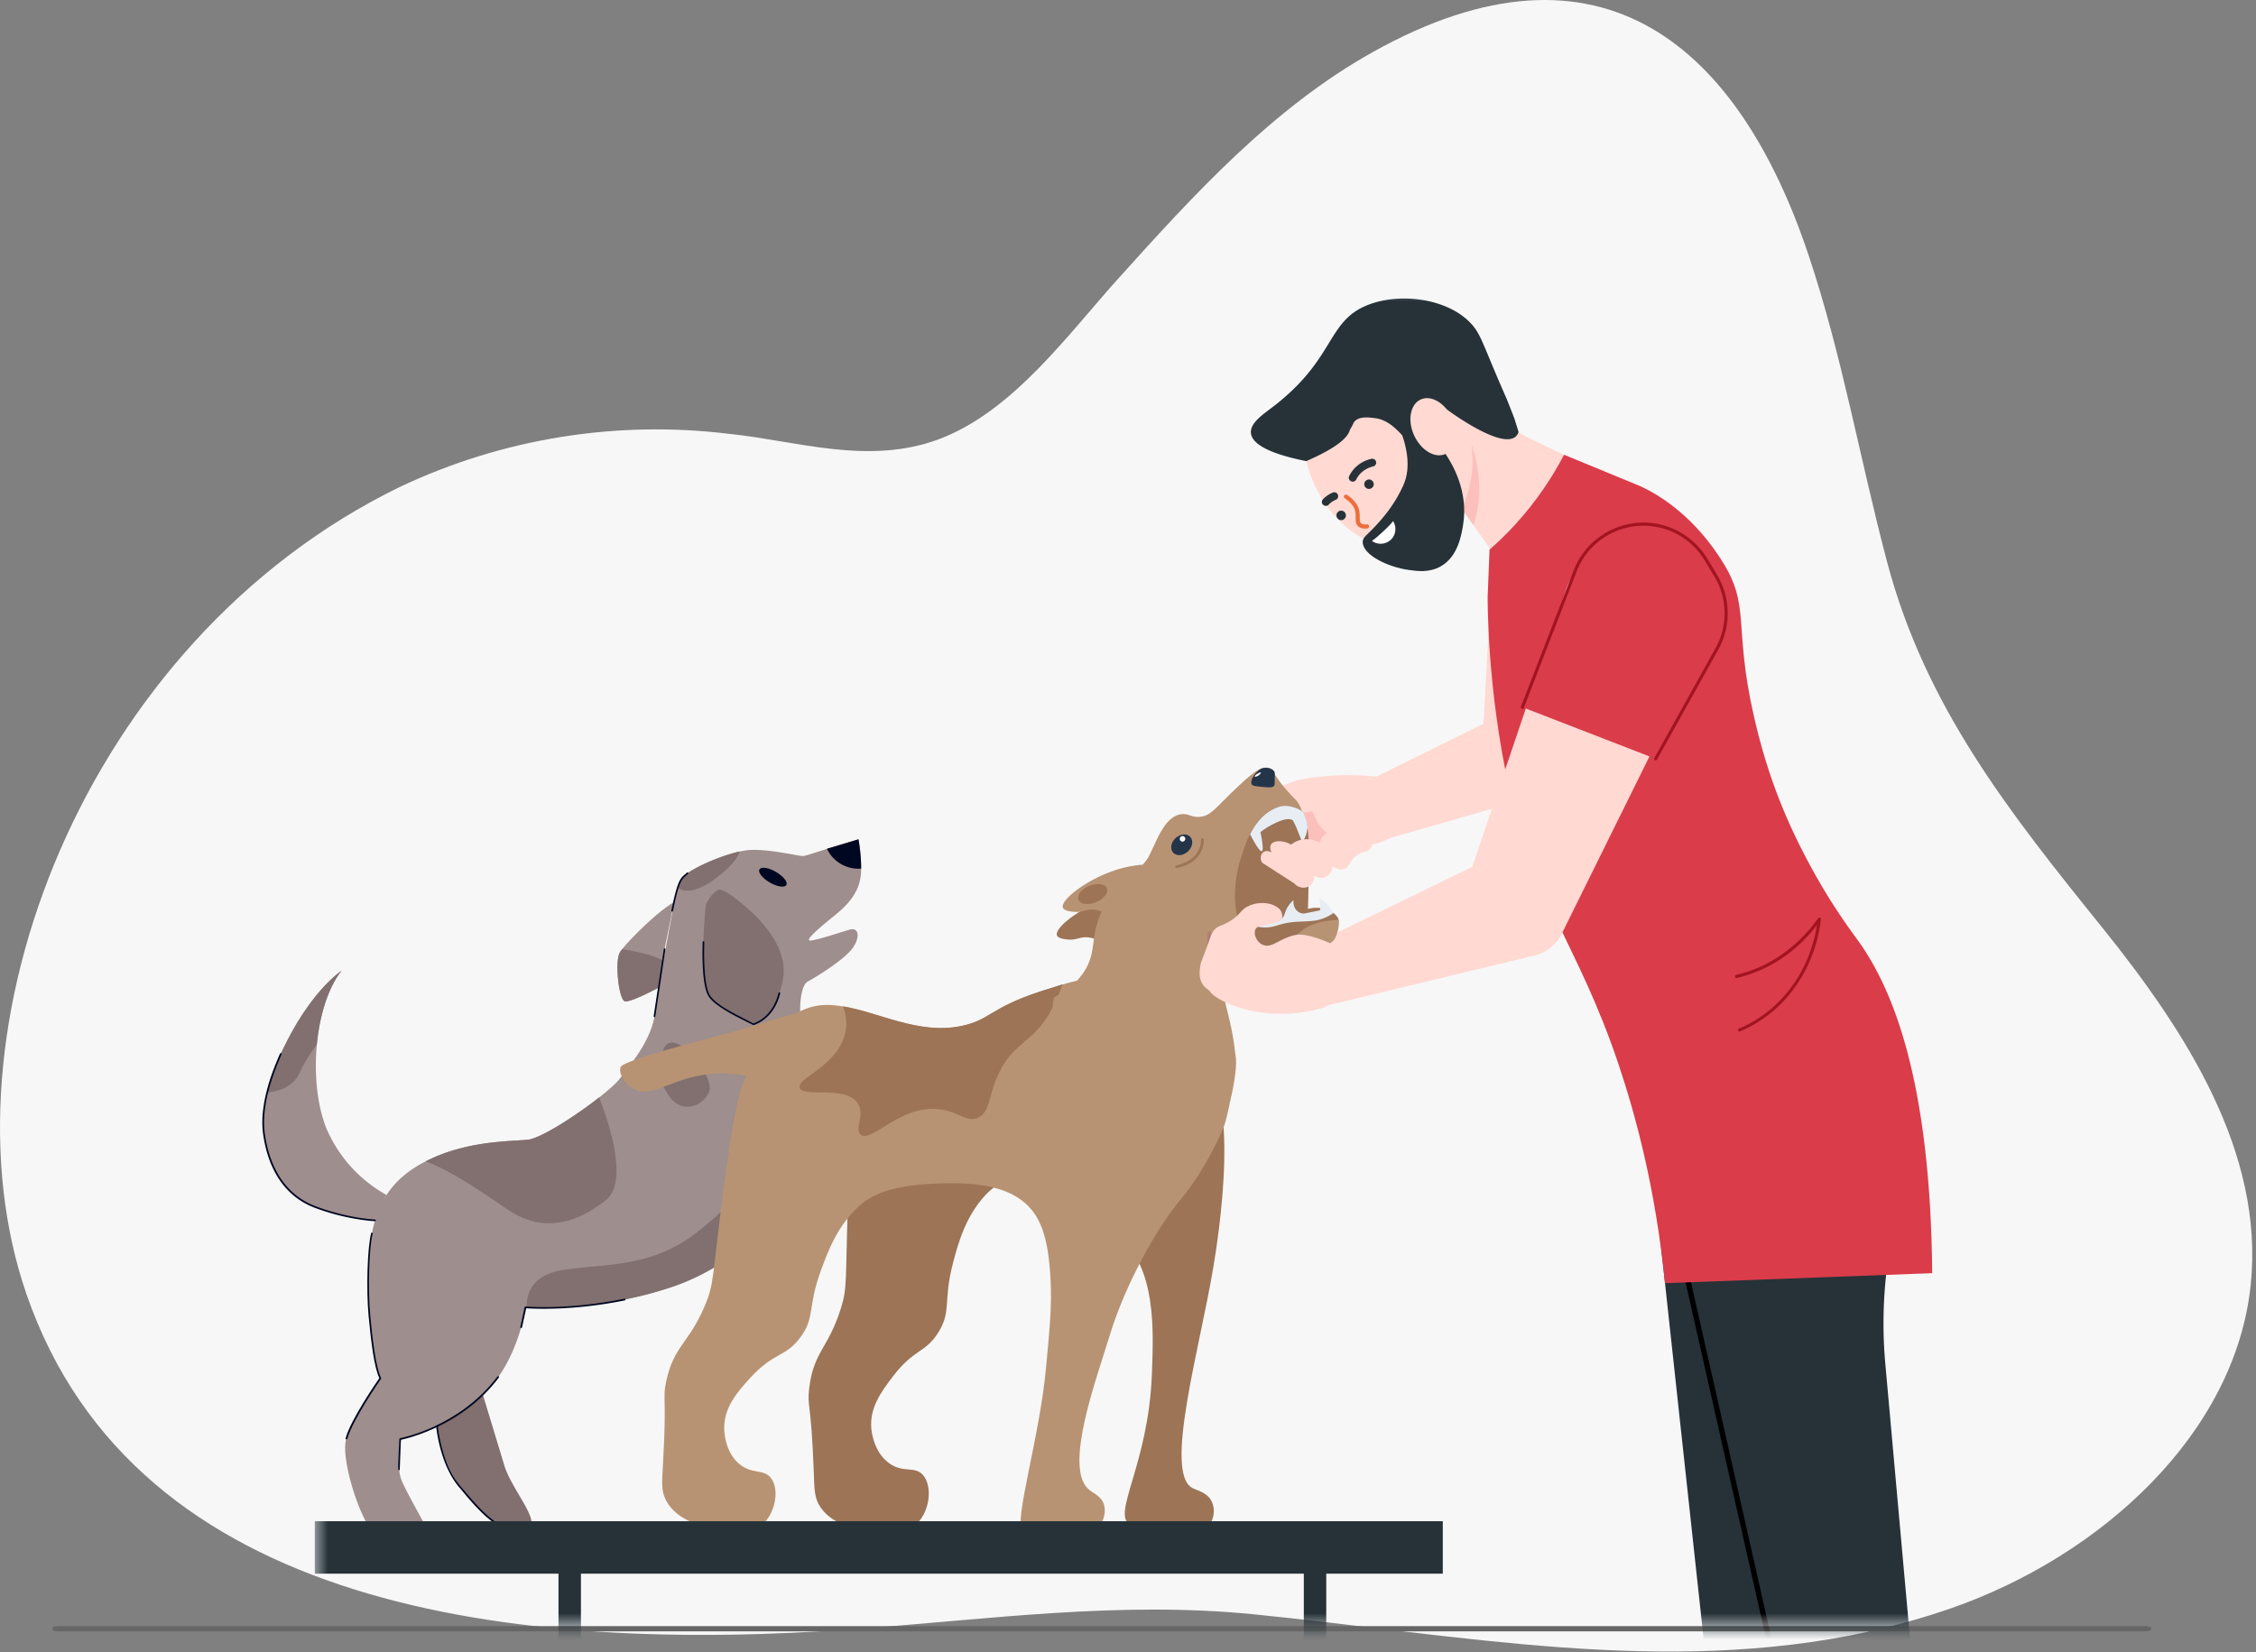
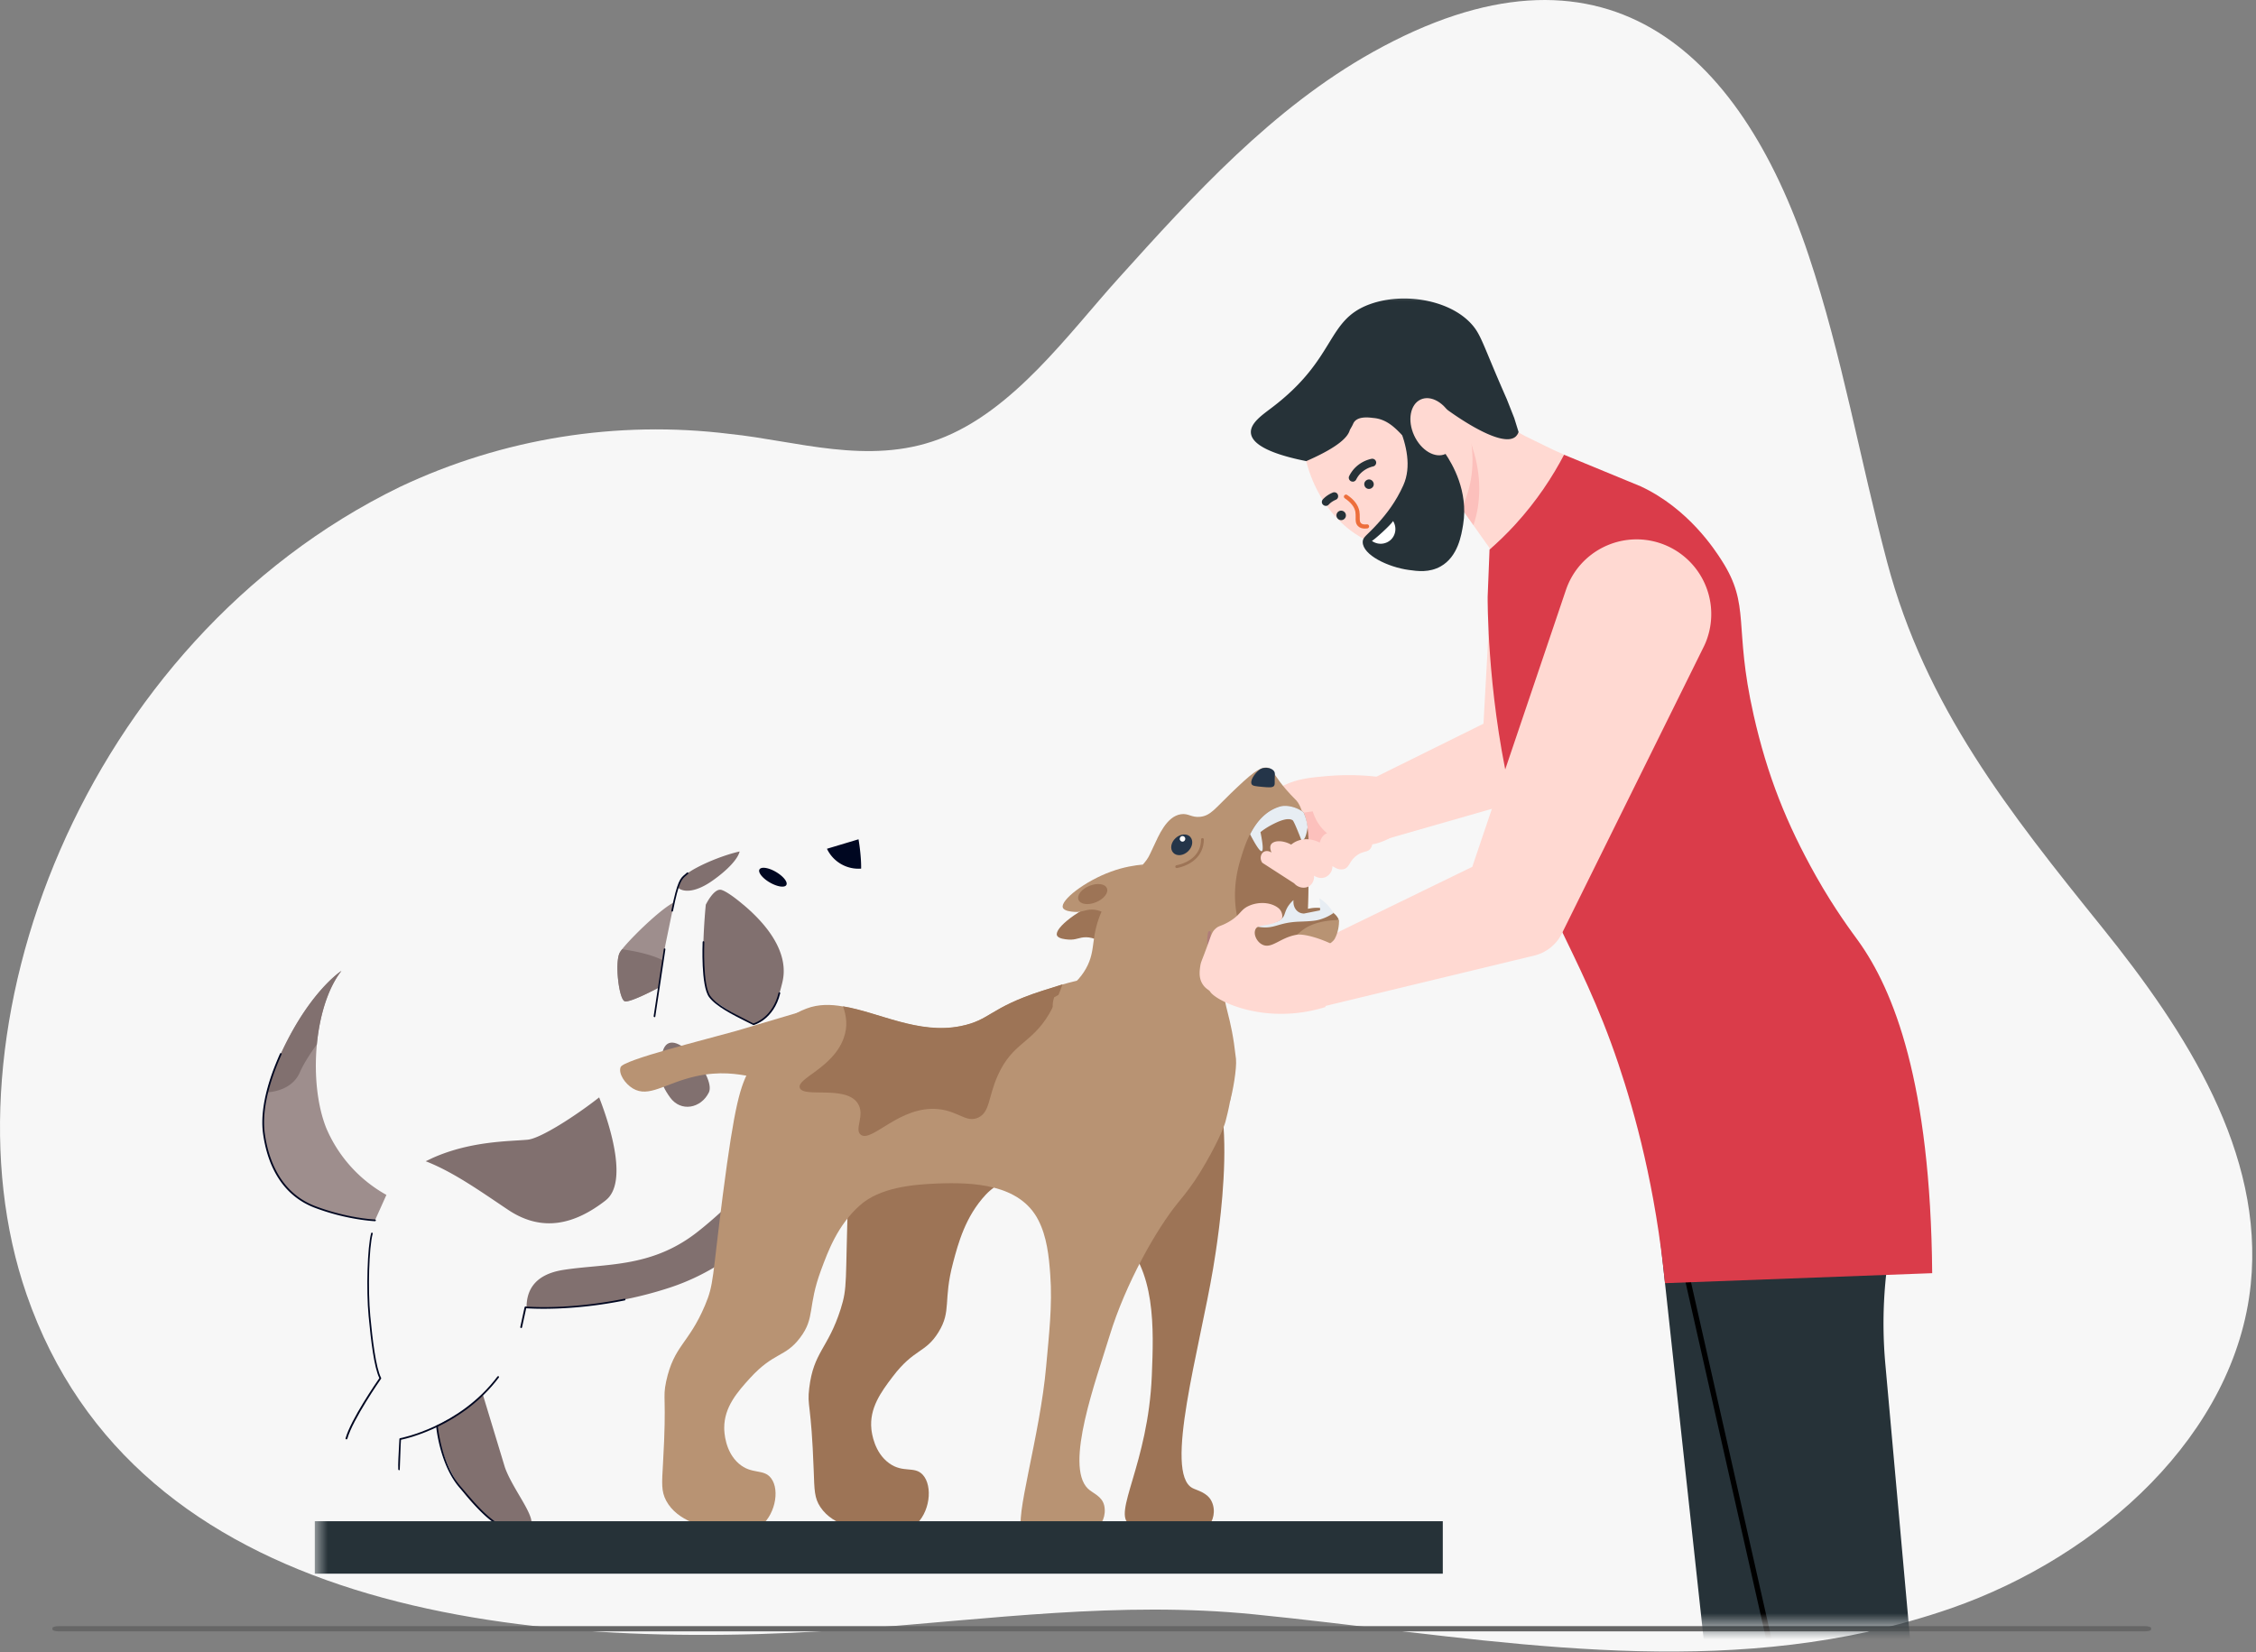
<svg xmlns="http://www.w3.org/2000/svg" width="86" height="63" fill="none">
  <rect width="100%" height="100%" fill="#808080" stroke="none" />
  <style>.B{fill:#9d7456}.C{fill:#263238}.D{fill:#ffd9d2}.E{fill:#b89373}</style>
  <path d="M71.216 62.214c-7.746 1.7-15.664.108-23.424-.665-5.108-.507-10.034.183-15.155.56-13.018.955-27.46-.726-31.624-12.755-3.469-10.022 2.14-24.9 14.226-30.787 3.92-1.855 8.287-2.556 12.59-2.021 2.494.254 5.275 1.208 7.961.2 2.834-1.062 4.931-4.012 6.85-6.137 2.852-3.165 5.862-6.481 9.685-8.62 8.772-4.907 13.988-.127 16.618 7.738 1.281 3.823 1.962 7.808 2.994 11.7 1.463 5.515 4.639 9.521 8.214 13.954 3.183 3.953 6.163 8.575 5.649 13.59-.582 5.692-5.709 10.359-11.426 12.349-1.035.359-2.09.655-3.161.888" fill="#f7f7f7" />
  <path d="M81.752 62H2.248c-.137 0-.248.031-.248.07v.06c0 .038.111.07.248.07h79.503c.137 0 .248-.031.248-.07v-.06c0-.038-.111-.07-.248-.07z" fill="#666" />
  <g fill="#9e8e8d">
    <path d="M14.728 45.563l-.434.966s-1.878-.187-2.809-.768c-.811-.502-1.814-1.943-1.309-4.112a6.47 6.47 0 0 1 .334-1.026c1.145-2.742 2.504-3.606 2.504-3.606-.512.655-.829 1.698-.935 2.799-.107 1.129.007 2.321.363 3.206a5.27 5.27 0 0 0 2.29 2.537l-.004.003zm10.971-11.16l-.331 1.606-.107.598-.171 1.058s-1.035.556-1.266.513-.402-1.518-.192-1.868c.018-.032.046-.071.082-.117.359-.456 1.472-1.539 1.984-1.791z" />
-     <path d="M36.699 46.639c-.078.379-1.515.209-3.464-.315a11.77 11.77 0 0 1-1.504-.517c-.9-.382-1.351-.725-1.376-.747-.107.633-1.863 3.057-4.79 4.027-2.699.895-5.128.785-5.488.761h-.046s-.235 1.9-1.483 3.206l-.135.135c-.533.513-1.181.892-1.75 1.161-.772.364-1.401.52-1.401.52s-.171 1.012.043 1.561 1.358 2.466 1.398 2.742-.466.464-1.252.294-1.188-.8-1.59-1.624-.847-2.385-.658-2.997 1.295-2.3 1.295-2.3c-.38-.8-.572-3.457-.38-5.102.178-1.543.825-2.512 2.113-3.167l.26-.124c1.462-.655 2.948-.633 3.624-.697.484-.042 1.828-.906 2.728-1.614.366-.29.661-.552.793-.725.445-.591 1.248-1.518 1.348-2.597l.11-.849.608-3.266.146-.556c.05-.173.1-.294.139-.35.249-.343 1.433-.86 2.209-1.033l.231-.042c.743-.106 2.034.233 2.205.212.078-.007.469-.135.896-.273L32.726 32s.107.591.1 1.118c0 .096-.004.188-.014.272-.064.57-.402 1.033-.953 1.479s-1.209.991-.974.991 1.23-.34 1.526-.421.402.251.107.687-1.337 1.086-1.718 1.292-.381 1.628-.082 2.431c.121.329.149.711.149 1.055 0 .492-.064.913 0 1.012.057.088.772.803 1.604 1.539.729.644 1.551 1.306 2.102 1.582.797.396 1.519.814 1.885 1.161.178.17.274.319.249.446l-.007-.004z" />
  </g>
  <path d="M30.863 41.915c.057.088.772.803 1.604 1.539.267.233 2.383.092 3.652-.428s.498-1.217.185-1.132-2.468-.064-3.837-.379-1.6-.612-1.6-.612c0 .492-.064.913 0 1.012h-.003zM16.659 54.346c-.025.223.253 1.723 1.27 2.859s1.782 1.309 2.226 1.055-.594-1.412-.91-2.321l-.836-2.757c-.534.513-1.181.892-1.75 1.161v.004zm-3.646-17.325c-.512.655-.829 1.699-.935 2.799-.249.343-.498.725-.654 1.079-.245.548-.822.722-1.245.75a6.46 6.46 0 0 1 .334-1.026c1.145-2.742 2.504-3.606 2.504-3.606l-.004.003zm12.249-.414l-.171 1.058s-1.035.556-1.266.513-.402-1.518-.192-1.868c.018-.032.046-.071.082-.117.58.081 1.131.212 1.543.414h.004zm11.437 10.032c-.078.379-1.515.209-3.464-.315-.597-.163-1.095-.343-1.504-.517.633-.492 1.7-1.051 2.838-.485l1.885.874c.178.17.274.319.249.446l-.004-.004zm-13.607-.874c-1.177.916-2.415 1.235-3.72.364-1.028-.687-2.077-1.44-3.144-1.854l.26-.124c1.462-.655 2.948-.633 3.624-.697.484-.042 1.828-.906 2.728-1.613.477 1.224 1.078 3.28.249 3.924h.004zm5.246-11.27c1.209 1.019 1.696 2.035 1.494 2.923s-.509 1.479-1.113 1.638c0 0-1.113-.566-1.622-1.012s-.192-3.549-.192-3.549.317-.658.605-.563.825.563.825.563h.004zm2.013 10.562c-.107.633-1.863 3.057-4.79 4.027-2.699.895-5.128.786-5.488.761 0-.563.231-1.242 1.398-1.426 1.59-.251 3.329-.064 5.082-1.422s2.952-3.153 3.798-1.939zm-2.156-12.593c-.061.272-.437.694-1.042 1.118-.587.414-1.07.467-1.305.265.05-.173.1-.294.139-.35.249-.343 1.433-.86 2.209-1.033z" fill="#81706f" />
  <path d="M32.826 33.118a1.33 1.33 0 0 1-1.302-.757L32.727 32s.107.591.1 1.118z" fill="#000721" />
  <path d="M25.262 40.089c-.21.747-.132 1.178.281 1.752s1.181.417 1.479-.188-1.437-2.714-1.76-1.564z" fill="#81706f" />
  <g fill="#000721">
    <path d="M28.722 39.084l-.309-.152c-.473-.237-1.124-.566-1.383-.916-.317-.432-.245-2.035-.245-2.102 0-.018.014-.032.032-.028s.032.014.032.032-.071 1.649.231 2.059c.249.34.893.662 1.358.899l.281.145c.096-.028.736-.255.96-1.164.004-.018.021-.028.039-.025s.029.021.025.039c-.249 1.016-1.01 1.21-1.017 1.214h-.004zm-3.098-4.327c-.025 0-.035-.021-.032-.035.231-1.147.341-1.239.523-1.387l.071-.064c.014-.011.032-.011.046 0s.011.032 0 .046c-.025.025-.05.043-.075.064-.171.142-.277.226-.502 1.352 0 .014-.014.025-.032.025zm7.921 9.628c-.637-.432-1.44-1.21-1.967-1.72l-.473-.446c-.277-.219-.299-.432-.299-.442.092-.662 0-1.316 0-1.323 0-.018.007-.032.028-.035s.032.011.036.028c0 .007.096.672 0 1.334 0 0 .028.191.277.389.082.064.249.226.476.449.526.513 1.327 1.284 1.942 1.709.014.011.018.028.007.042-.007.007-.014.014-.025.014h-.003zm-5.965 3.751s-.021-.003-.025-.014c-.011-.014-.007-.035.007-.042 2.383-1.575 2.756-3.011 2.76-3.025s.011-.018.021-.021.021 0 .029 0l.253.173s.018.028.007.046-.032.018-.043.007l-.217-.149c-.082.255-.601 1.585-2.774 3.018l-.018.007zm-14.378 6.74h-.007c-.018-.003-.028-.021-.021-.039.196-.708 1.167-2.119 1.287-2.293-.199-.407-.32-1.422-.409-2.364-.096-1.012-.046-2.636.096-3.16.003-.018.021-.025.039-.021s.025.021.021.039c-.142.52-.188 2.134-.092 3.139.085.892.21 1.967.412 2.357.007.011.004.025 0 .032-.011.014-1.085 1.56-1.287 2.289-.004.014-.018.025-.032.025l-.007-.004zm2.013 1.182s-.032-.014-.032-.028c-.014-.159.014-.64.032-.962l.011-.205c0-.014.011-.028.025-.028.021-.004 2.265-.428 3.713-2.353.011-.014.028-.018.046-.007s.018.028.007.046c-1.38 1.837-3.478 2.321-3.731 2.374 0 .046-.007.11-.011.18l-.036.952c0 .018-.011.032-.028.035l.004-.004z" />
    <path d="M19.713 58.383c-.793 0-1.483-.821-2.105-1.557l-.107-.124c-.747-.881-.871-2.307-.875-2.321s.011-.032.028-.035.032.011.036.028.125 1.419.857 2.286l.107.124c.726.856 1.547 1.829 2.489 1.447.014-.007.036 0 .039.018s0 .035-.018.042a1.19 1.19 0 0 1-.455.092h.003zm.153-7.749c-.025-.004-.035-.021-.032-.039l.164-.757s.018-.028.036-.025 1.608.145 3.77-.297c.018 0 .032.007.039.025 0 .018-.007.035-.025.039-2.016.41-3.539.315-3.759.301l-.16.733s-.018.025-.032.025v-.004zm-5.572-4.073s-1.049-.042-2.29-.51c-1.088-.41-1.771-1.383-1.974-2.813-.167-1.193.42-2.551.644-3.064.007-.018.025-.025.043-.018s.025.025.018.039c-.221.51-.804 1.858-.64 3.032.139.98.587 2.254 1.935 2.764 1.23.463 2.258.506 2.269.506.018 0 .032.014.028.032s-.014.032-.032.032zm10.655-7.778h-.003s-.029-.018-.029-.035l.388-2.562c0-.018.021-.028.035-.025s.029.018.025.035l-.384 2.558c0 .018-.014.028-.032.028zm5.025-5.038c-.064.11-.349.064-.63-.099s-.459-.389-.391-.499.349-.067.63.099.459.389.391.499z" />
  </g>
  <mask id="A" maskUnits="userSpaceOnUse" x="12" y="11" width="64" height="51" mask-type="alpha">
    <path fill="#d9d9d9" d="M12 11h64v51H12z" />
  </mask>
  <g mask="url(#A)">
    <path d="M71.189 36.903s2.208 4.667 1.781 6.52l-.731 3.175a17.22 17.22 0 0 0-.369 5.409l1.564 17.388h-4.45l-6.996-30.969 9.2-1.523z" class="C" />
    <path d="M68.989 69.391h-3.296l-3.049-28.084 7.864 19.371-1.519 8.713z" class="C" />
    <path d="M68.988 69.494c-.046 0-.088-.03-.099-.08l-5.595-24.776c-.011-.053.023-.11.076-.122s.11.023.122.076l5.596 24.776c.011.053-.023.11-.076.122h-.023v.004z" fill="#000" />
    <path d="M56.553 27.592l-4.72 2.337.324 2.261 6.833-1.96c.609-.175 1.028-.735 1.024-1.366l-.011-2.136-3.258-2.63-.194 3.494h.004zm3.068-10.254c-.434.83-1.032 1.759-1.869 2.665a13.16 13.16 0 0 1-.971.948v-.057l-.617-.872-.971-1.374c.247-.841.266-1.801.4-2.703a7.05 7.05 0 0 1 .183-.86c.426.358 1.488 1.062 2.356 1.538l1.058.518.426.19.004.008z" class="D" />
    <path d="M66.846 27.246c-.769-3.399-.099-4.141-1.214-5.877-.259-.404-1.264-1.972-3.083-2.824l-2.927-1.207c-.434.83-1.035 1.758-1.869 2.668-.324.354-.651.666-.971.948l-.072 1.8s-.034 3.471.818 7.286c.963 4.301 2.649 6.014 4.164 10.517.639 1.899 1.416 4.72 1.778 8.367l10.186-.381c-.061-7.274-1.473-10.799-2.821-12.672-.247-.343-.879-1.176-1.606-2.463-1.127-2.006-1.858-3.833-2.383-6.159v-.004z" fill="#da3c4a" />
    <path d="M56.134 17.079c.343 1.035.331 2.082.034 2.942l-.971-1.374c.247-.841.266-1.801.4-2.703.221.339.4.716.541 1.13l-.004.004z" fill="#fcc0bc" />
    <path d="M55.875 15.971c.7 2.105-.072 4.259-1.721 4.804s-3.551-.716-4.252-2.821.069-4.259 1.721-4.804 3.551.716 4.252 2.821z" class="D" />
    <path d="M55.11 15.579c-.343 1.161-.685 1.454-.952 1.477-.544.046-.864-1.035-1.793-1.119-.103-.008-.639-.11-.78.217-.057.129-.122.217-.133.255-.076.255-.426.636-1.656 1.172-.788-.156-2.044-.48-2.109-1.062-.042-.381.434-.7.803-.982 2.467-1.873 2.052-3.327 3.723-3.936 1.279-.468 3.064-.179 3.902.777.362.411.434.822 1.325 2.84l.285.723.164.529a.42.42 0 0 1-.11.175c-.544.483-2.444-.898-2.668-1.066z" class="C" />
    <path d="M64.942 24.669l-5.253 10.62-.152.308a1.59 1.59 0 0 1-1.051.837l-8.523 2.056a1.11 1.11 0 0 1-.746-2.078l7.883-3.837-1.203 1.146 3.795-11.221c.502-1.488 2.116-2.288 3.608-1.785a2.85 2.85 0 0 1 1.785 3.609 2.59 2.59 0 0 1-.145.35v-.004z" class="D" />
-     <path d="M63.115 28.932l-5.078-1.968 2.014-5.204a2.78 2.78 0 0 1 3.057-1.739c.799.133 1.504.609 1.922 1.306l.373.617a2.78 2.78 0 0 1 .049 2.794l-2.337 4.195z" fill="#da3c4a" />
-     <path d="M63.115 28.993s-.019 0-.03-.008c-.03-.015-.038-.053-.023-.08l2.337-4.195c.476-.853.457-1.899-.05-2.737l-.373-.617c-.411-.681-1.096-1.146-1.88-1.275-1.268-.213-2.528.502-2.992 1.701l-2.014 5.203c-.011.03-.046.046-.076.034s-.046-.046-.034-.076l2.014-5.203c.483-1.252 1.797-1.998 3.121-1.778a2.85 2.85 0 0 1 1.964 1.332l.373.617a2.85 2.85 0 0 1 .05 2.855l-2.337 4.195c-.011.019-.03.03-.053.03h.004zm3.198 10.338c-.023 0-.046-.015-.053-.038-.011-.03 0-.065.03-.076.525-.217 1.287-.658 1.941-1.507.689-.898.94-1.846 1.032-2.44-.339.445-.735.834-1.176 1.153a5.16 5.16 0 0 1-1.877.864c-.034.008-.065-.011-.072-.046a.06.06 0 0 1 .046-.072 4.98 4.98 0 0 0 1.835-.845 5.62 5.62 0 0 0 1.287-1.313c.015-.023.046-.03.069-.023s.042.034.038.061c-.061.571-.285 1.682-1.089 2.729-.67.872-1.454 1.321-1.991 1.545-.008 0-.015.004-.023.004l.004.004z" fill="#a31421" />
    <path d="M52.876 15.023c-.228.156 1.264 2.044.62 3.479-.278.62-.636 1.085-.967 1.45-.43.48-.579.514-.582.712 0 .499.971.959 1.751 1.066.35.05.784.107 1.218-.133.666-.373.795-1.203.86-1.602.206-1.275-.422-2.318-.674-2.691-1.568-1.907-2.105-2.364-2.231-2.28h.004zm-.86 3.495c.03.095.133.148.228.114s.149-.133.114-.228-.133-.149-.228-.114-.148.133-.114.228zm-1.07 1.146c.008.099.095.175.194.168s.175-.095.167-.194-.095-.175-.194-.168-.175.095-.168.194z" class="C" />
    <path d="M51.563 18.362a.13.13 0 0 1-.065-.015c-.072-.038-.103-.126-.065-.198.046-.095.107-.183.171-.259a1.26 1.26 0 0 1 .674-.396.15.15 0 0 1 .179.11c.019.08-.031.16-.11.179a1 1 0 0 0-.518.304c-.049.057-.095.126-.129.194a.15.15 0 0 1-.133.084l-.004-.004zm-1.024.925c-.038 0-.072-.015-.103-.042-.061-.057-.061-.149-.004-.209.103-.11.228-.194.373-.255.072-.03.164 0 .194.08s0 .164-.08.194c-.103.046-.198.107-.27.187a.15.15 0 0 1-.107.046h-.004z" class="C" />
    <path d="M52.039 20.155c-.114 0-.206-.03-.27-.095-.095-.091-.095-.217-.091-.339 0-.069 0-.137-.011-.209-.034-.183-.171-.358-.404-.514-.034-.023-.046-.072-.019-.107s.072-.046.107-.023c.266.179.422.385.468.613.015.088.015.168.015.24 0 .114 0 .179.046.225s.118.057.228.046c.038-.008.08.027.084.069s-.027.08-.069.087l-.084.004v.004z" fill="#ed6e3b" />
    <path d="M52.297 20.623c.103-.049.723-.609.807-.757.148.232.107.537-.091.719a.57.57 0 0 1-.716.038z" fill="#fff" />
    <path d="M40.828 45.879c.407.727 1.032.518 1.839 1.245 1.405 1.268 1.313 3.532 1.241 5.322-.137 3.38-1.523 5.268-.845 5.672.084.049.445.137.849.137l1.481-.015c.438-.004.537.08.636-.015.228-.217.324-.628.164-.971-.16-.35-.563-.426-.735-.518-1.1-.575.27-5.295.788-8.378.16-.963 1.207-7.213-.719-8.134-1.02-.487-2.489.697-2.904 1.028-1.454 1.169-2.501 3.35-1.789 4.621l-.004.008z" class="B" />
    <path d="M32.915 40.744c-.312.712-.464 1.386-.586 4.937-.11 3.201-.015 3.388-.282 4.229-.487 1.526-1.032 1.622-1.199 3.019-.087.712.076.514.171 3.136.027.746.023 1.051.255 1.397.499.75 1.549.864 2.063.917.628.069 1.119.122 1.526-.206.59-.476.708-1.515.312-1.945-.316-.343-.746-.053-1.279-.438-.567-.407-.662-1.146-.678-1.298-.084-.799.369-1.42.803-1.991.822-1.092 1.256-.898 1.755-1.709.506-.822.168-1.188.556-2.649.198-.746.468-1.755 1.241-2.588.948-1.024 3.871-1.743 4.838-1.119l-9.497-3.696v.004z" class="B" />
    <path d="M45.735 44.721c-.244.4-.525.769-.822 1.127-.822 1.001-2.01 3.098-2.615 5.082-.51 1.679-1.724 4.941-.83 5.824.19.187.537.282.624.643.087.369-.08.754-.346.925-.114.072-.198.076-.575.095l-1.515.046c-.4-.042-.605-.057-.678-.122-.346-.316.674-3.62.902-6.246.103-1.161.244-2.33.156-3.498-.05-.7-.129-1.443-.453-2.075-.708-1.386-2.505-1.45-3.867-1.397-.963.038-2.189.16-2.939.834-.849.757-1.207 1.736-1.477 2.463-.525 1.416-.217 1.812-.799 2.581-.575.761-.986.533-1.907 1.538-.483.533-.99 1.104-.986 1.907 0 .152.03.898.556 1.355.495.43.948.183 1.229.556.358.468.141 1.488-.491 1.907-.434.289-.921.187-1.538.061-.506-.103-1.542-.316-1.968-1.108-.194-.365-.164-.67-.122-1.416.152-2.623-.027-2.436.122-3.14.301-1.374.853-1.416 1.477-2.889.346-.815.27-1.009.678-4.187.457-3.529.67-4.187 1.047-4.861.464-.834 1.035-1.865 2.155-2.276.441-.164.902-.164 1.382-.076 1.359.221 2.874 1.077 4.48.754 1.142-.228 1.093-.693 3.091-1.34l.796-.251c.59-.171 1.153-.293 1.835-.304.613-.011 2.798-.088 3.97 1.431 1.096 1.42.609 3.323.407 4.107-.05.194-.339.906-.978 1.949v.004z" class="E" />
    <path d="M30.658 38.536l-2.615.776c-1.149.324-4.282 1.096-4.385 1.374-.091.247.164.632.468.815.613.365 1.226-.202 2.394-.464 1.85-.415 2.653.476 3.456-.114.358-.263.765-.853.678-2.383l.004-.004z" class="E" />
    <path d="M40.501 37.535c-.187.567-.461 1.039-.514 1.134-.674 1.13-1.386 1.085-1.945 2.322-.381.841-.293 1.405-.754 1.622-.457.206-.75-.247-1.511-.324-1.477-.156-2.562 1.31-2.969.971-.251-.206.179-.746-.107-1.188-.453-.708-2.075-.202-2.212-.594-.13-.362 1.26-.754 1.671-1.892.171-.468.099-.86-.023-1.218 1.359.221 2.874 1.077 4.48.754 1.142-.228 1.092-.693 3.091-1.34l.795-.251-.004.004z" class="B" />
    <path d="M50.946 31.349a1.18 1.18 0 0 1-.78 1.473 1.18 1.18 0 0 1-1.473-.78 1.18 1.18 0 0 1 .78-1.473 1.18 1.18 0 0 1 1.473.78z" fill="#fcc0bc" />
    <path d="M52.819 29.659c-.544-.084-1.306-.148-2.208-.072-.647.057-1.127.099-1.667.354-.864.407-1.374 1.115-1.652 1.622.038.091.133.263.305.316.145.046.289-.015.571-.179.392-.232.571-.396.754-.518.206-.141.651-.175 1.119-.247.053.145.228.792 1.051 1.138.75.316 1.637.16 2.295-.396l-.571-2.014.004-.004z" class="D" />
    <path d="M43.348 34.018c-.304.027-.731.091-1.214.267-1.001.362-1.949 1.1-1.842 1.378.049.129.327.152.441.16.289.023.4-.091.674-.088.122 0 .301.031.518.152l1.424-1.869z" class="B" />
    <path d="M51.045 35.091c0 .175-.023.438-.164.704-.274.525-4.016 1.736-4.126 1.899-.225.335.084.731.285 2.086l.076.59c.038.369-.126 1.283-.232 1.629-.373-.118-6.452-2.916-6.654-3.273-.065-.114-.087-.24-.087-.24-.034-.175 0-.339.042-.461.693-.354 1.032-.776 1.21-1.092.422-.75.133-1.207.662-2.322.221-.468.365-.769.697-1.039.312-.255.575-.308.872-.678.148-.183.156-.209.343-.609.194-.411.495-1.161 1.051-1.241.289-.042.392.133.731.099.392-.042.56-.308 1.18-.906.708-.677 1.119-1.062 1.435-.955.137.046.141.148.434.541.301.396.552.624.62.7.042.046.08.103.118.179.228.453.4 1.523.316 3.951l1.188.434.004.004z" class="E" />
    <path d="M47.185 35.053c-.164-.678-.141-1.454.084-2.219.084-.282.198-.666.381-1.028.236-.464.586-.895 1.134-1.058.267-.08.666.027.902.221.072.145.122.32.156.571.076.548.069 1.45.012 3.114.259-.065.502-.053.7.011-.487.194-.906.32-1.214.403-.461.126-.697.187-1.02.194a2.83 2.83 0 0 1-1.134-.213v.004z" class="B" />
    <path d="M50.558 34.669c.236.076.411.225.48.407-.739.019-1.157.206-1.412.407l-.56.468c-.038.03-.544.43-1.066.244-.358-.129-.541-.464-.636-.636a1.73 1.73 0 0 1-.179-.506c.244.095.613.206 1.066.198.236-.004.426-.042.944-.179l1.363-.4v-.004z" class="B" />
    <path d="M49.846 31.543c-.076.552-.228.51-.228.51s-.282-.742-.343-.78c-.19-.118-.548.042-.837.198a2.71 2.71 0 0 0-.388.255c.095.464.11.704.05.727s-.213-.194-.445-.643c.236-.464.586-.894 1.134-1.058.266-.08.666.027.902.221a1.79 1.79 0 0 1 .156.571zm-1.332 3.636c.091-.019.228-.046.339-.145.141-.126.107-.251.247-.476a1.19 1.19 0 0 1 .209-.24c-.019.183.046.354.179.445.08.057.167.065.217.069l.613-.122c.008-.084.011-.187 0-.297-.004-.057-.015-.11-.023-.16a1.32 1.32 0 0 1 .206.148 1.53 1.53 0 0 1 .331.411c-.088.061-.228.148-.415.213s-.289.095-.864.114c-.872.03-.933.297-1.572.202-.453-.069-.776-.27-.769-.293s.289.034.967.133c.065.008.183.027.331 0l.004-.004z" fill="#e7edf3" />
    <path d="M43.573 32.963c-.305.027-.731.091-1.214.267-1.001.362-1.949 1.1-1.842 1.378.05.129.327.152.441.16.289.023.4-.091.674-.088.122 0 .301.03.518.152l1.424-1.869z" class="E" />
    <path d="M45.373 31.909c.129.141.091.388-.091.556s-.43.187-.559.046-.091-.388.091-.556.43-.186.563-.046h-.004z" fill="#243549" />
    <path d="M45.179 31.951a.11.11 0 0 1-.069.133c-.057.019-.114-.015-.133-.069a.11.11 0 0 1 .069-.133c.057-.019.114.015.133.069z" fill="#fff" />
    <path d="M44.856 33.096c-.027 0-.05-.019-.053-.046s.015-.057.046-.061c.107-.019.643-.133.856-.598.053-.118.08-.248.08-.384 0-.03.023-.053.053-.053s.053.023.053.053c0 .152-.03.297-.091.43-.232.514-.818.639-.933.659z" class="B" />
    <path d="M47.946 36.846a1.53 1.53 0 0 1-.815-.232c-.278-.175-.442-.407-.525-.571-.015-.027-.004-.061.023-.072s.061-.004.072.023a1.41 1.41 0 0 0 .491.529 1.44 1.44 0 0 0 .799.217c.03 0 .057.023.057.053s-.023.053-.053.057h-.05v-.004zm-.944.441c-.19-.072-.62-.289-.845-.788a1.57 1.57 0 0 1-.103-.952c.008-.03.034-.05.065-.042s.049.034.042.065c-.038.171-.072.514.095.883a1.44 1.44 0 0 0 .769.727c.027.011.042.042.031.072-.008.023-.031.034-.05.034h-.004z" fill="#af7c79" />
    <path d="M47.718 29.907c.038.061.16.072.404.095s.373.03.434-.027c.061-.065.023-.129.042-.464.011-.225-.392-.312-.586-.164s-.377.43-.293.563v-.004z" fill="#243549" />
-     <path d="M48.072 29.458s-.034.069-.099.11-.129.061-.141.042.034-.069.099-.11.13-.061.141-.042z" fill="#fff" />
    <path d="M52.164 31.7c.171.122.213.453.091.639-.114.175-.282.087-.541.282-.282.209-.263.449-.48.514-.129.038-.282-.004-.441-.114a.45.45 0 0 1-.267.422c-.224.095-.426-.049-.434-.057.011.16-.053.312-.179.396-.168.11-.422.076-.579-.103l-1.214-.784c-.107-.148-.065-.335.05-.411.084-.053.206-.046.301.023-.019-.046-.084-.198-.019-.308.091-.148.415-.186.769.004a.88.88 0 0 1 .301-.164c.373-.118.704.046.788.087.027-.099.08-.24.209-.323.202-.133.385 0 .78 0 .514-.004.681-.236.868-.107l-.004.004zm-1.26 4.362c-.544-.282-1.188-.468-1.473-.422-.624.103-.944.544-1.298.381-.206-.095-.335-.35-.293-.529.061-.27.35-.145.811-.331.11-.046.171-.08.206-.126.053-.072.027-.293-.122-.411-.282-.228-.75-.251-1.115-.091-.358.156-.316.362-.822.639-.282.156-.331.114-.472.247s-.148.236-.373.834c-.149.4-.175.43-.198.579-.023.168-.065.434.076.67.126.209.251.228.301.308.217.354 2.109 1.298 4.393.586l.377-2.337.004.004z" class="D" />
    <path d="M41.784 34.398c-.297.126-.598.084-.67-.088s.11-.411.411-.533.598-.084.67.088-.114.411-.411.533z" class="B" />
    <path d="M55 58H12v2h43v-2z" class="C" />
-     <path d="M22.146 59.422h-.856v15.066h.856V59.422zm28.412 0h-.856v15.066h.856V59.422z" class="C" />
    <path d="M55.354 15.937c.263.571.152 1.184-.247 1.37s-.936-.133-1.199-.704-.152-1.184.247-1.37.936.133 1.199.704z" class="D" />
  </g>
</svg>